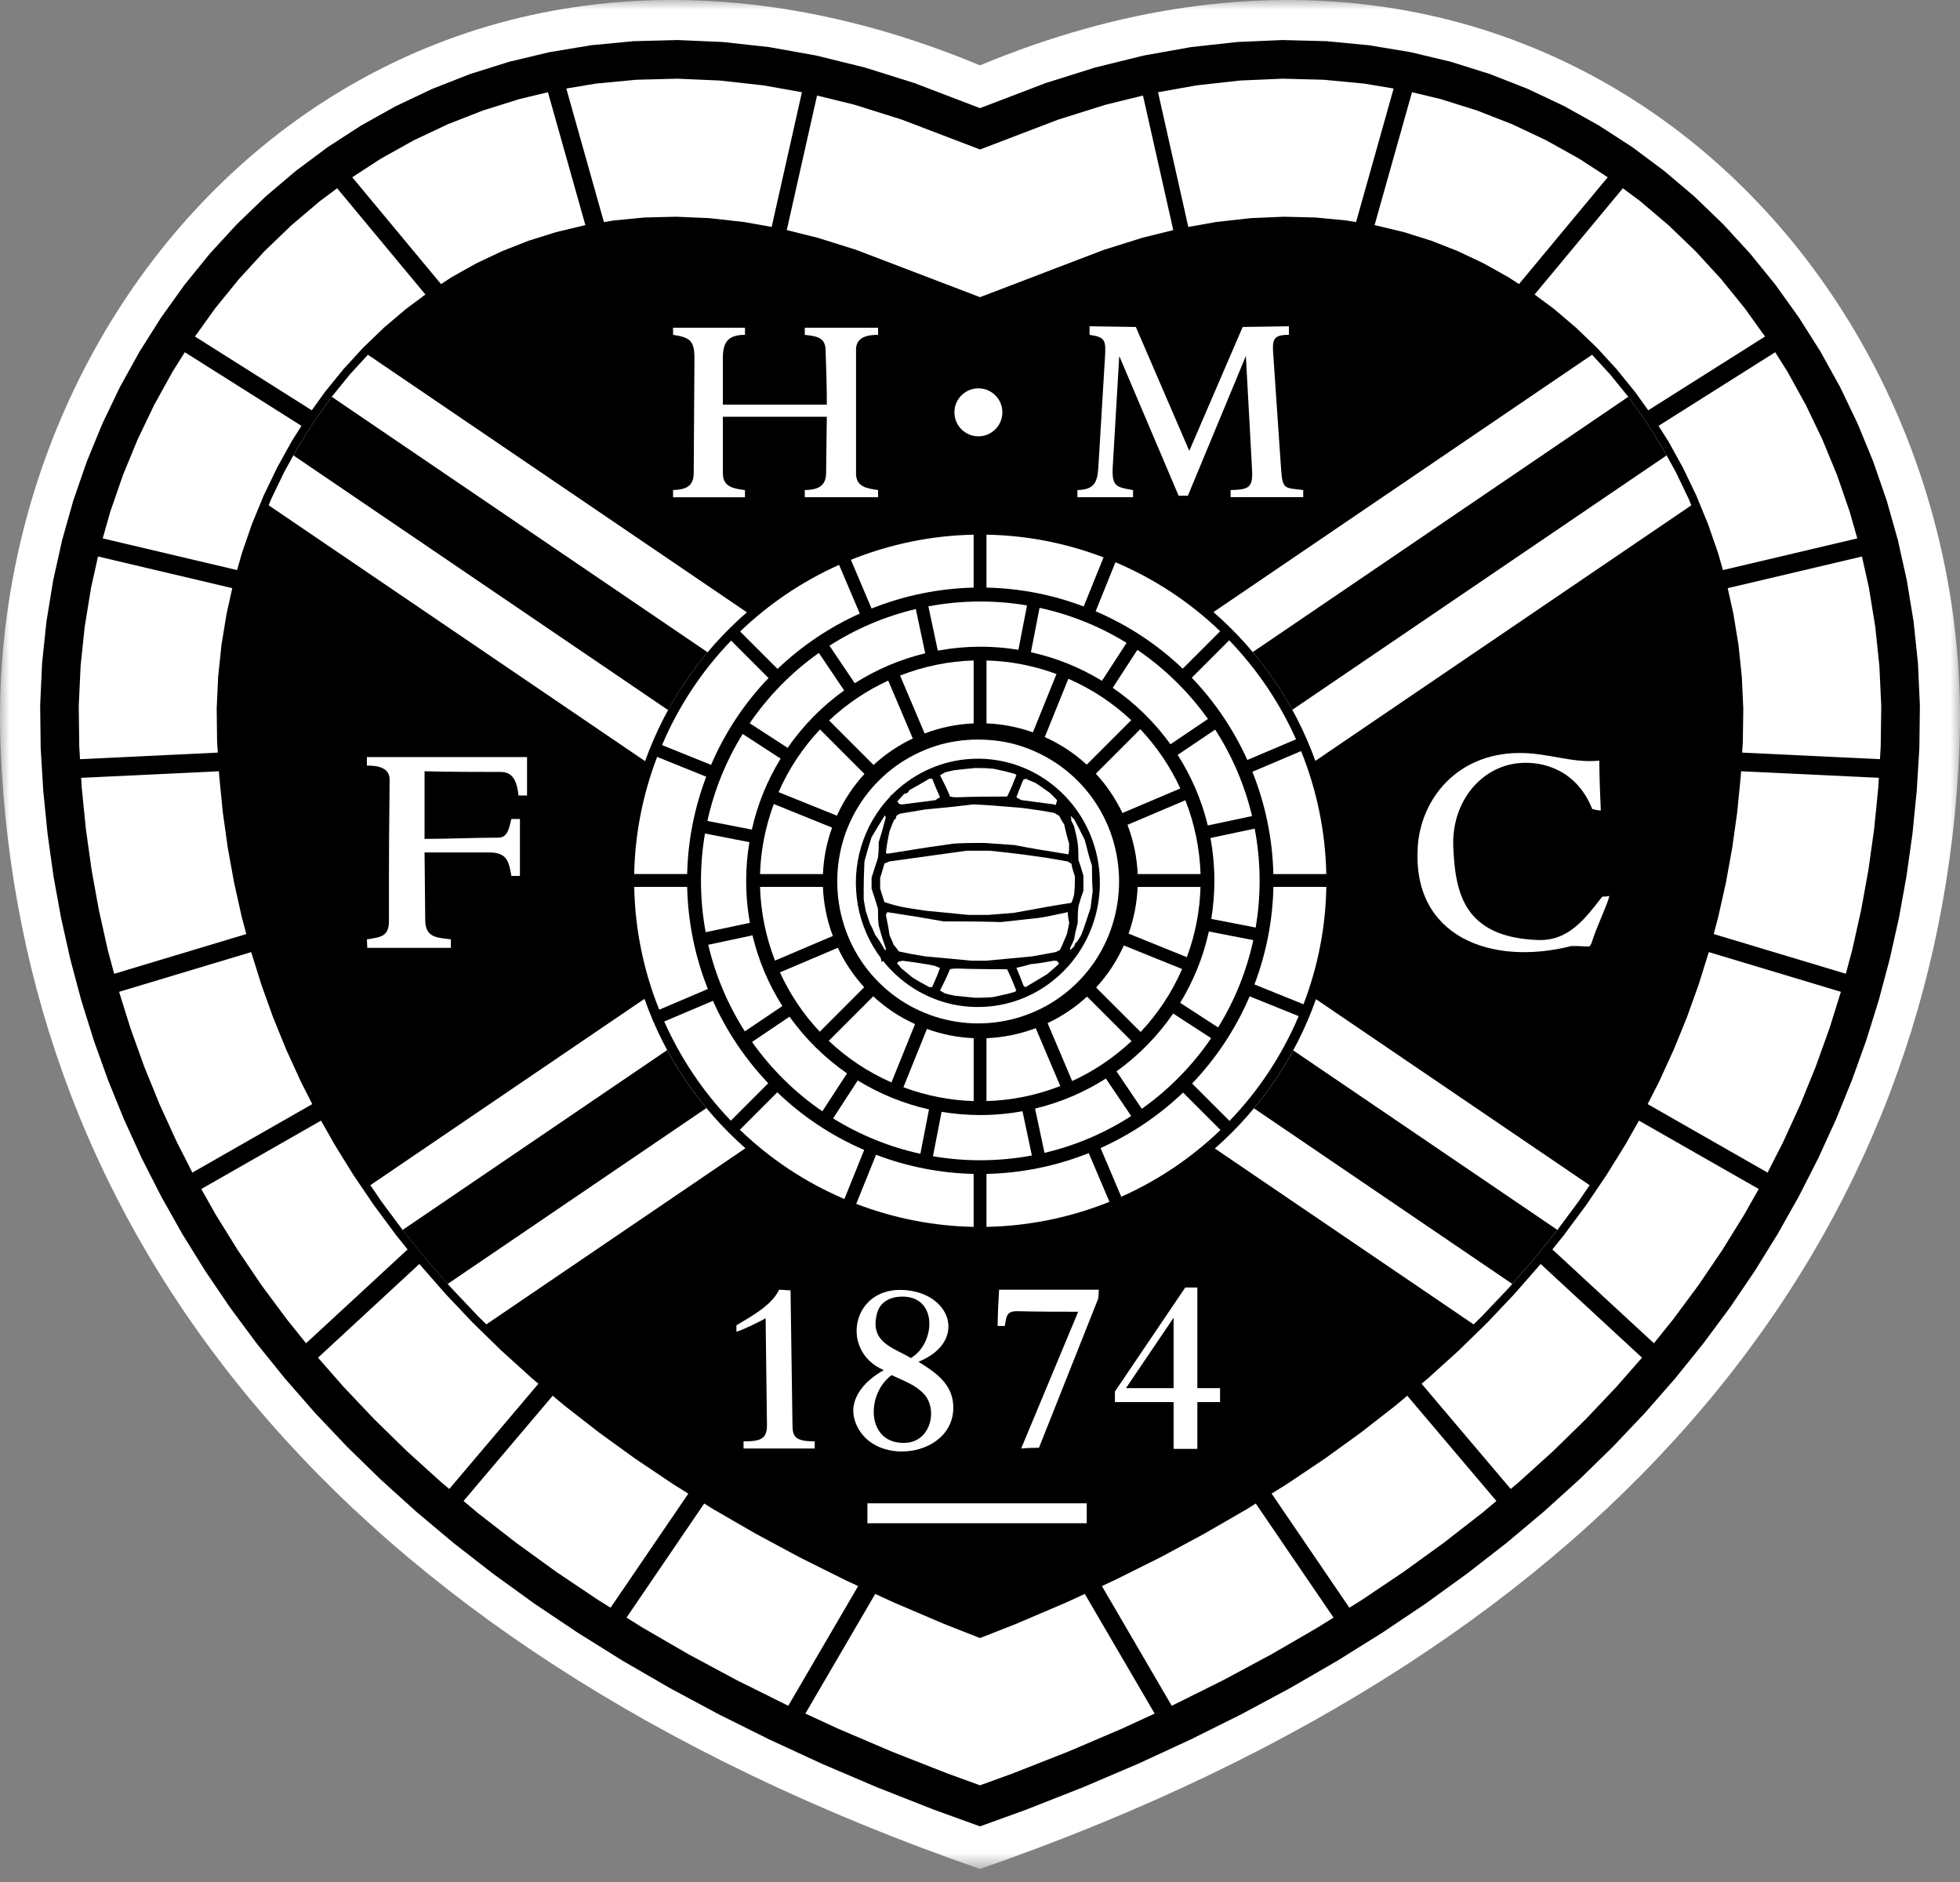
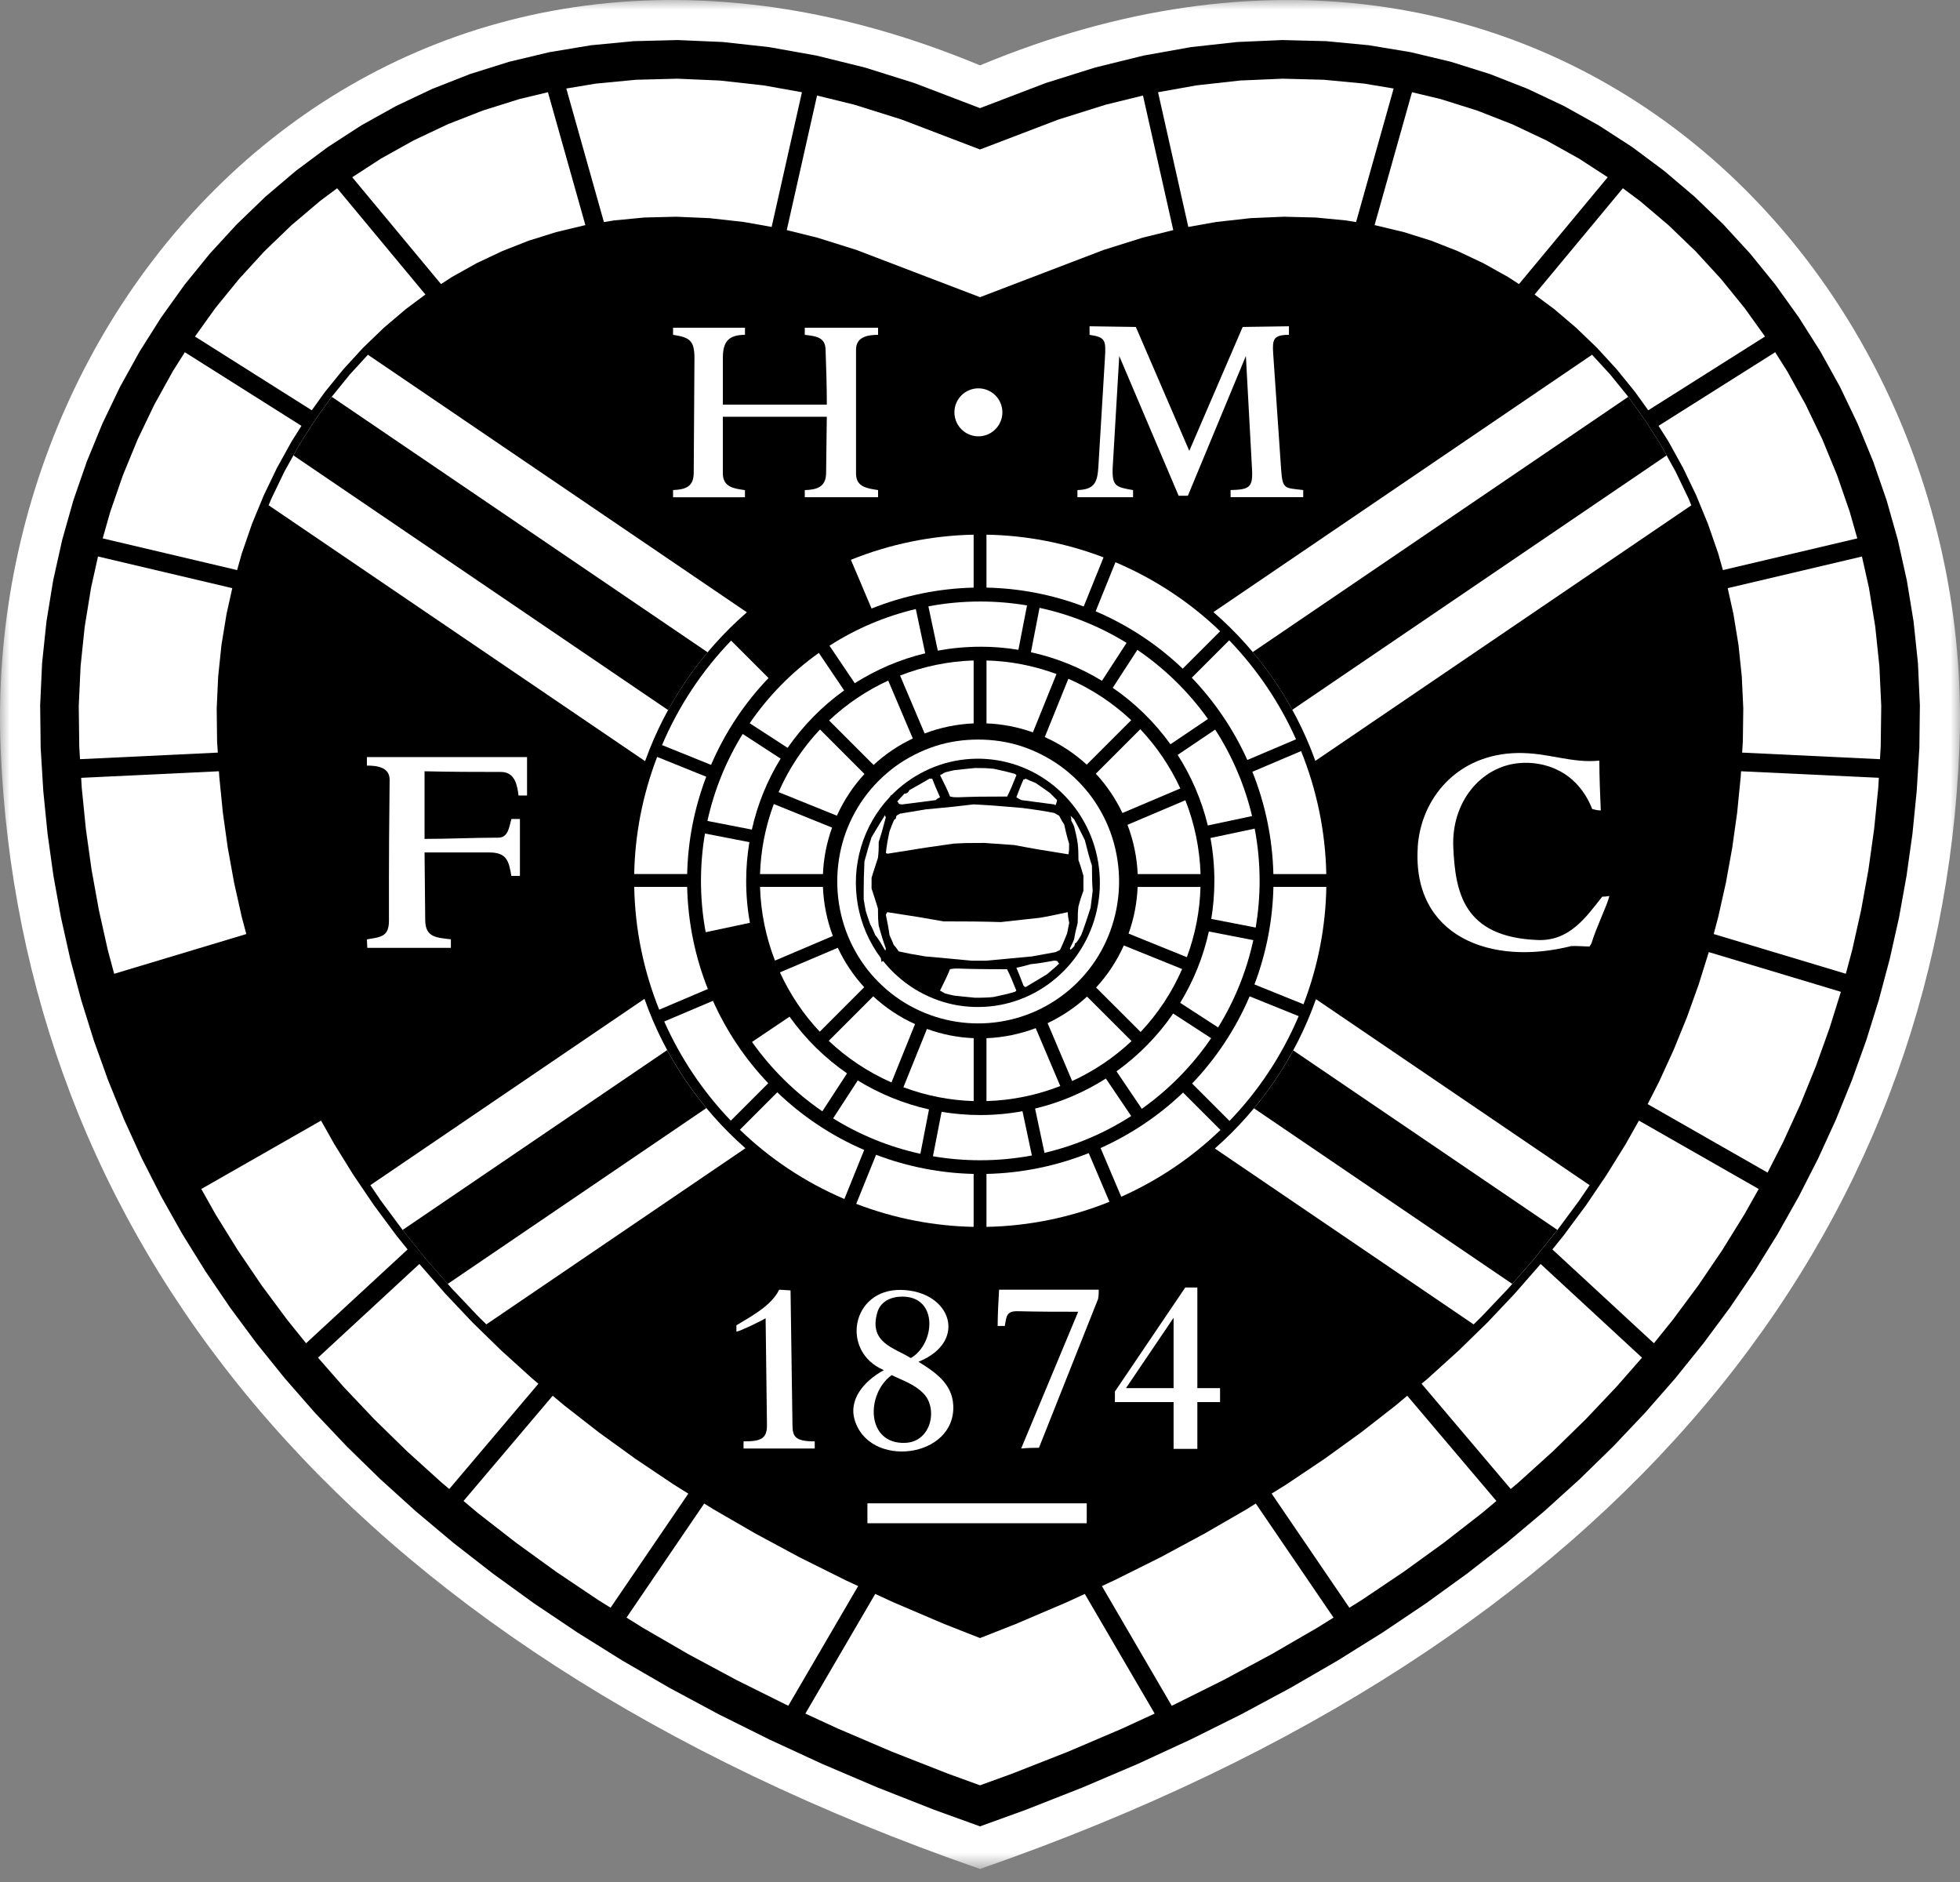
<svg xmlns="http://www.w3.org/2000/svg" width="100" height="96" viewBox="0 0 100 96" fill="none">
  <rect x="0" y="0" width="100" height="96" fill="#808080" stroke="none" />
  <mask id="mask0_541_899" style="mask-type:luminance" maskUnits="userSpaceOnUse" x="0" y="0" width="100" height="96">
    <path d="M100 0H0V95.332H100V0Z" fill="white" />
  </mask>
  <g mask="url(#mask0_541_899)">
    <path fill-rule="evenodd" clip-rule="evenodd" d="M50 3.334C78.839 -8.674 100.983 13.803 99.966 38.226C98.948 62.65 83.15 83.822 50 95.334C16.85 83.822 1.052 62.65 0.034 38.226C-0.983 13.803 21.16 -8.675 50 3.334Z" fill="white" />
    <path fill-rule="evenodd" clip-rule="evenodd" d="M50.001 5.516L53.354 4.235L55.874 3.444L58.344 2.835L60.761 2.403L63.121 2.143L65.424 2.043L67.668 2.1L69.852 2.309L71.974 2.662L74.029 3.153L76.019 3.778L77.941 4.532L79.795 5.408L81.575 6.4L83.281 7.505L84.907 8.717L86.456 10.03L87.92 11.44L89.297 12.94L90.584 14.526L91.779 16.194L92.88 17.932L93.881 19.74L94.778 21.614L95.571 23.541L96.256 25.519L96.829 27.544L97.288 29.609L97.632 31.707L97.855 33.829L97.953 35.978L97.927 38.153L97.792 40.343L97.575 42.523L97.272 44.681L96.887 46.815L96.413 48.926L95.857 51.012L95.215 53.072L94.485 55.103L93.67 57.11L92.765 59.088L91.773 61.035L90.692 62.954L89.523 64.841L88.264 66.697L86.911 68.52L85.47 70.31L83.935 72.063L82.307 73.781L80.585 75.462L78.768 77.105L76.857 78.71L74.847 80.272L72.742 81.795L70.54 83.274L68.24 84.709L65.838 86.099L63.339 87.441L60.741 88.734L58.04 89.981L55.239 91.175L52.336 92.317L50.001 93.162L47.664 92.317L44.761 91.175L41.96 89.981L39.26 88.734L36.66 87.441L34.161 86.099L31.76 84.709L29.462 83.274L27.257 81.795L25.153 80.272L23.144 78.71L21.232 77.105L19.415 75.462L17.692 73.781L16.066 72.063L14.532 70.31L13.089 68.52L11.738 66.697L10.478 64.841L9.307 62.954L8.227 61.035L7.235 59.088L6.332 57.11L5.515 55.103L4.786 53.072L4.143 51.012L3.586 48.926L3.114 46.815L2.727 44.681L2.426 42.523L2.208 40.343L2.075 38.153L2.049 35.978L2.147 33.829L2.37 31.707L2.712 29.609L3.172 27.544L3.744 25.519L4.43 23.541L5.222 21.614L6.121 19.74L7.122 17.932L8.221 16.194L9.416 14.526L10.704 12.94L12.082 11.44L13.546 10.03L15.093 8.717L16.72 7.505L18.426 6.4L20.207 5.408L22.059 4.532L23.98 3.778L25.971 3.153L28.028 2.662L30.148 2.309L32.332 2.1L34.576 2.043L36.879 2.143L39.239 2.403L41.655 2.835L44.125 3.444L46.646 4.235L50.001 5.516Z" fill="black" />
    <path fill-rule="evenodd" clip-rule="evenodd" d="M40.141 11.738L41.695 12.122L43.685 12.746L50.001 15.159L56.315 12.746L58.303 12.122L59.861 11.738L58.315 4.873L56.408 5.342L54.002 6.097L50.001 7.625L45.999 6.097L43.595 5.342L41.686 4.873L40.141 11.738Z" fill="white" />
    <path fill-rule="evenodd" clip-rule="evenodd" d="M30.812 11.329L31.317 11.245L32.876 11.095L34.498 11.055L36.186 11.127L37.947 11.323L39.37 11.576L40.915 4.705L38.956 4.355L36.726 4.108L34.557 4.014L32.451 4.069L30.404 4.264L28.893 4.515L30.812 11.329Z" fill="white" />
    <path fill-rule="evenodd" clip-rule="evenodd" d="M22.501 14.491L23.071 14.121L24.326 13.421L25.628 12.807L26.973 12.278L28.37 11.841L29.816 11.494L29.867 11.486L27.956 4.704L26.496 5.054L24.635 5.638L22.839 6.341L21.107 7.159L19.441 8.088L17.971 9.041L22.501 14.491Z" fill="white" />
    <path fill-rule="evenodd" clip-rule="evenodd" d="M15.907 20.929L16.578 19.994L17.525 18.829L18.529 17.735L19.589 16.714L20.703 15.769L21.704 15.023L17.201 9.603L16.319 10.261L14.867 11.492L13.492 12.816L12.197 14.23L10.982 15.722L9.947 17.166L15.907 20.929Z" fill="white" />
    <path fill-rule="evenodd" clip-rule="evenodd" d="M12.097 29.08L12.34 28.223L12.855 26.728L13.454 25.276L14.128 23.873L14.876 22.522L15.38 21.722L9.43 17.967L8.818 18.936L7.871 20.646L7.022 22.415L6.272 24.238L5.624 26.11L5.24 27.463L12.097 29.08Z" fill="white" />
    <path fill-rule="evenodd" clip-rule="evenodd" d="M11.113 38.39L11.076 37.823L11.056 36.132L11.131 34.509L11.299 32.901L11.559 31.313L11.851 30.002L5 28.386L4.646 29.98L4.322 31.968L4.112 33.977L4.018 36.013L4.044 38.08L4.082 38.726L11.113 38.39Z" fill="white" />
    <path fill-rule="evenodd" clip-rule="evenodd" d="M12.567 47.645L12.336 46.781L11.945 45.031L11.622 43.253L11.37 41.451L11.188 39.622L11.17 39.342L4.141 39.677L4.171 40.186L4.382 42.289L4.673 44.371L5.045 46.425L5.499 48.458L5.825 49.673L12.567 47.645Z" fill="white" />
-     <path fill-rule="evenodd" clip-rule="evenodd" d="M15.932 56.32L15.349 55.172L14.603 53.541L13.929 51.885L13.329 50.208L12.815 48.566L6.076 50.592L6.654 52.444L7.355 54.4L8.141 56.329L9.011 58.231L9.815 59.813L15.932 56.32Z" fill="white" />
    <path fill-rule="evenodd" clip-rule="evenodd" d="M20.796 63.733L20.214 63.01L19.083 61.485L18.032 59.936L17.062 58.37L16.38 57.162L10.27 60.65L11.002 61.951L12.13 63.768L13.343 65.558L14.646 67.314L15.616 68.519L20.796 63.733Z" fill="white" />
    <path fill-rule="evenodd" clip-rule="evenodd" d="M27.469 70.584L27.15 70.315L25.586 68.899L24.111 67.461L22.727 65.998L21.429 64.514L21.397 64.474L16.225 69.254L17.524 70.736L19.098 72.398L20.764 74.027L22.526 75.621L22.922 75.953L27.469 70.584Z" fill="white" />
    <path fill-rule="evenodd" clip-rule="evenodd" d="M35.118 76.19L34.354 75.713L32.408 74.406L30.559 73.069L28.806 71.704L28.199 71.196L23.65 76.564L24.381 77.179L26.334 78.697L28.383 80.181L30.53 81.622L31.152 82.009L35.118 76.19Z" fill="white" />
    <path fill-rule="evenodd" clip-rule="evenodd" d="M43.783 80.904L43.153 80.613L40.801 79.441L38.55 78.23L36.402 76.989L35.929 76.694L31.965 82.513L32.776 83.02L35.121 84.379L37.566 85.692L40.113 86.959L40.22 87.008L43.783 80.904Z" fill="white" />
    <path fill-rule="evenodd" clip-rule="evenodd" d="M55.347 81.306L54.389 81.746L51.822 82.84L50.001 83.557L48.177 82.84L45.612 81.746L44.654 81.306L41.09 87.409L42.76 88.179L45.508 89.353L48.361 90.473L50.001 91.068L51.641 90.473L54.491 89.353L57.241 88.179L58.911 87.409L55.347 81.306Z" fill="white" />
    <path fill-rule="evenodd" clip-rule="evenodd" d="M64.07 76.694L63.6 76.989L61.451 78.23L59.201 79.441L56.847 80.613L56.219 80.904L59.782 87.01L59.89 86.959L62.435 85.692L64.88 84.379L67.224 83.02L68.037 82.513L64.07 76.694Z" fill="white" />
    <path fill-rule="evenodd" clip-rule="evenodd" d="M71.798 71.196L71.192 71.704L69.44 73.069L67.591 74.406L65.643 75.713L64.879 76.188L68.845 82.009L69.469 81.62L71.613 80.179L73.663 78.697L75.616 77.177L76.347 76.564L71.798 71.196Z" fill="white" />
    <path fill-rule="evenodd" clip-rule="evenodd" d="M78.602 64.474L78.571 64.514L77.272 65.998L75.889 67.461L74.414 68.899L72.849 70.315L72.529 70.584L77.078 75.953L77.472 75.621L79.235 74.027L80.902 72.398L82.476 70.736L83.776 69.254L78.602 64.474Z" fill="white" />
    <path fill-rule="evenodd" clip-rule="evenodd" d="M83.619 57.162L82.937 58.37L81.965 59.936L80.917 61.485L79.785 63.01L79.203 63.733L84.383 68.519L85.354 67.314L86.656 65.558L87.871 63.768L88.996 61.951L89.73 60.65L83.619 57.162Z" fill="white" />
    <path fill-rule="evenodd" clip-rule="evenodd" d="M87.183 48.566L86.671 50.208L86.07 51.885L85.396 53.541L84.65 55.172L84.064 56.32L90.183 59.814L90.988 58.232L91.858 56.329L92.642 54.4L93.344 52.446L93.923 50.592L87.183 48.566Z" fill="white" />
    <path fill-rule="evenodd" clip-rule="evenodd" d="M88.829 39.342L88.812 39.62L88.631 41.45L88.378 43.253L88.056 45.03L87.663 46.781L87.434 47.645L94.176 49.671L94.501 48.456L94.955 46.425L95.328 44.369L95.619 42.289L95.83 40.184L95.86 39.675L88.829 39.342Z" fill="white" />
    <path fill-rule="evenodd" clip-rule="evenodd" d="M88.148 30.002L88.439 31.313L88.699 32.901L88.867 34.509L88.943 36.132L88.92 37.823L88.885 38.39L95.916 38.726L95.954 38.08L95.982 36.013L95.887 33.979L95.676 31.967L95.354 29.982L94.997 28.388L88.148 30.002Z" fill="white" />
    <path fill-rule="evenodd" clip-rule="evenodd" d="M84.619 21.722L85.127 22.522L85.873 23.873L86.546 25.276L87.143 26.73L87.661 28.223L87.904 29.08L94.76 27.463L94.375 26.11L93.729 24.238L92.978 22.415L92.129 20.646L91.183 18.936L90.571 17.967L84.619 21.722Z" fill="white" />
    <path fill-rule="evenodd" clip-rule="evenodd" d="M78.295 15.023L79.298 15.768L80.409 16.714L81.471 17.733L82.477 18.829L83.423 19.994L84.094 20.929L90.052 17.165L89.017 15.722L87.805 14.228L86.509 12.816L85.133 11.492L83.68 10.259L82.799 9.603L78.295 15.023Z" fill="white" />
    <path fill-rule="evenodd" clip-rule="evenodd" d="M70.131 11.486L70.184 11.494L71.63 11.841L73.023 12.278L74.37 12.807L75.671 13.421L76.927 14.121L77.499 14.491L82.027 9.041L80.558 8.088L78.894 7.161L77.16 6.341L75.363 5.638L73.503 5.054L72.041 4.704L70.131 11.486Z" fill="white" />
    <path fill-rule="evenodd" clip-rule="evenodd" d="M62.051 11.323L63.811 11.127L65.5 11.055L67.123 11.095L68.683 11.245L69.187 11.329L71.104 4.515L69.597 4.264L67.548 4.069L65.441 4.014L63.273 4.107L61.043 4.355L59.084 4.705L60.628 11.576L62.051 11.323Z" fill="white" />
    <path fill-rule="evenodd" clip-rule="evenodd" d="M43.61 34.85C44.702 34.158 45.912 33.635 47.205 33.325L46.725 31.067C45.139 31.442 43.653 32.081 42.32 32.938L43.61 34.85Z" fill="white" />
    <path fill-rule="evenodd" clip-rule="evenodd" d="M40.185 38.148C40.971 37.014 41.946 36.021 43.068 35.218L41.778 33.305C40.399 34.281 39.204 35.498 38.25 36.892L40.185 38.148Z" fill="white" />
    <path fill-rule="evenodd" clip-rule="evenodd" d="M38.36 42.317C38.649 41.016 39.152 39.798 39.828 38.697L37.892 37.439C37.058 38.786 36.444 40.281 36.092 41.876L38.359 42.317H38.36Z" fill="white" />
    <path fill-rule="evenodd" clip-rule="evenodd" d="M38.261 47.072C38.134 46.379 38.07 45.662 38.07 44.933C38.07 44.261 38.127 43.6 38.234 42.958L35.968 42.518C35.834 43.304 35.764 44.109 35.764 44.933C35.764 45.827 35.846 46.702 36.004 47.551L38.261 47.072Z" fill="white" />
-     <path fill-rule="evenodd" clip-rule="evenodd" d="M39.916 51.318C39.222 50.223 38.701 49.01 38.392 47.712L36.135 48.192C36.508 49.783 37.147 51.27 38.002 52.609L39.916 51.318Z" fill="white" />
    <path fill-rule="evenodd" clip-rule="evenodd" d="M43.216 54.753C42.079 53.966 41.085 52.987 40.283 51.86L38.369 53.15C39.346 54.532 40.562 55.732 41.956 56.688L43.215 54.753H43.216Z" fill="white" />
    <path fill-rule="evenodd" clip-rule="evenodd" d="M47.398 56.591C46.093 56.297 44.869 55.793 43.762 55.113L42.506 57.048C43.855 57.885 45.356 58.504 46.958 58.854L47.398 56.591Z" fill="white" />
    <path fill-rule="evenodd" clip-rule="evenodd" d="M52.168 56.682C51.468 56.811 50.748 56.878 50.013 56.878C49.341 56.878 48.682 56.82 48.04 56.714L47.6 58.98C48.385 59.114 49.191 59.184 50.013 59.184C50.913 59.184 51.792 59.1 52.647 58.941L52.168 56.684V56.682Z" fill="white" />
    <path fill-rule="evenodd" clip-rule="evenodd" d="M56.421 55.016C55.327 55.712 54.11 56.236 52.81 56.548L53.291 58.807C54.885 58.432 56.375 57.789 57.714 56.928L56.421 55.016Z" fill="white" />
    <path fill-rule="evenodd" clip-rule="evenodd" d="M59.855 51.701C59.069 52.843 58.09 53.841 56.965 54.648L58.255 56.56C59.637 55.58 60.837 54.358 61.793 52.958L59.857 51.701H59.855Z" fill="white" />
    <path fill-rule="evenodd" clip-rule="evenodd" d="M61.677 47.516C61.39 48.822 60.89 50.047 60.213 51.154L62.148 52.409C62.983 51.058 63.597 49.558 63.944 47.956L61.677 47.516Z" fill="white" />
    <path fill-rule="evenodd" clip-rule="evenodd" d="M61.758 42.744C61.889 43.455 61.958 44.186 61.958 44.933C61.958 45.595 61.904 46.242 61.8 46.874L64.067 47.314C64.196 46.541 64.266 45.746 64.266 44.935C64.266 44.024 64.18 43.133 64.015 42.268L61.758 42.746V42.744Z" fill="white" />
    <path fill-rule="evenodd" clip-rule="evenodd" d="M60.084 38.506C60.784 39.599 61.308 40.811 61.623 42.106L63.881 41.627C63.502 40.036 62.858 38.549 61.999 37.216L60.086 38.506H60.084Z" fill="white" />
    <path fill-rule="evenodd" clip-rule="evenodd" d="M56.772 35.084C57.912 35.866 58.908 36.842 59.717 37.965L61.63 36.675C60.648 35.296 59.428 34.103 58.029 33.149L56.772 35.085V35.084Z" fill="white" />
    <path fill-rule="evenodd" clip-rule="evenodd" d="M52.599 33.271C53.9 33.557 55.118 34.055 56.222 34.728L57.478 32.793C56.131 31.963 54.634 31.35 53.038 31.006L52.598 33.271H52.599Z" fill="white" />
    <path fill-rule="evenodd" clip-rule="evenodd" d="M50.016 32.988C50.676 32.988 51.326 33.042 51.959 33.146L52.399 30.882C51.624 30.752 50.828 30.683 50.017 30.683C49.111 30.683 48.226 30.767 47.367 30.931L47.847 33.189C48.55 33.06 49.276 32.99 50.017 32.99L50.016 32.988Z" fill="white" />
    <path fill-rule="evenodd" clip-rule="evenodd" d="M35.06 44.586C35.096 42.929 35.411 41.256 36.032 39.62L33.528 38.61C32.775 40.574 32.396 42.592 32.357 44.585H35.058L35.06 44.586Z" fill="white" />
    <path fill-rule="evenodd" clip-rule="evenodd" d="M36.115 50.448C35.461 48.803 35.099 47.038 35.059 45.24H32.359C32.398 47.403 32.838 49.525 33.633 51.504L36.116 50.448H36.115Z" fill="white" />
    <path fill-rule="evenodd" clip-rule="evenodd" d="M39.196 55.255C38.016 54.018 37.063 52.592 36.374 51.052L33.889 52.106C34.716 53.963 35.861 55.68 37.287 57.165L39.196 55.255Z" fill="white" />
    <path fill-rule="evenodd" clip-rule="evenodd" d="M44.091 58.659C42.402 57.931 40.913 56.925 39.657 55.718L37.748 57.628C39.254 59.082 41.045 60.293 43.081 61.161L44.091 58.659Z" fill="white" />
    <path fill-rule="evenodd" clip-rule="evenodd" d="M49.674 59.881C48.013 59.843 46.333 59.527 44.697 58.905L43.685 61.408C45.656 62.165 47.678 62.542 49.675 62.582V59.881H49.674Z" fill="white" />
    <path fill-rule="evenodd" clip-rule="evenodd" d="M55.548 58.819C53.899 59.476 52.131 59.842 50.33 59.881V62.582C52.497 62.541 54.624 62.101 56.604 61.303L55.548 58.818V58.819Z" fill="white" />
    <path fill-rule="evenodd" clip-rule="evenodd" d="M60.359 55.732C59.121 56.916 57.693 57.868 56.152 58.562L57.207 61.046C59.066 60.218 60.784 59.068 62.269 57.639L60.36 55.73L60.359 55.732Z" fill="white" />
    <path fill-rule="evenodd" clip-rule="evenodd" d="M63.757 50.824C63.031 52.517 62.028 54.009 60.822 55.27L62.73 57.178C64.186 55.667 65.392 53.873 66.259 51.833L63.755 50.822L63.757 50.824Z" fill="white" />
    <path fill-rule="evenodd" clip-rule="evenodd" d="M64.97 45.24C64.934 46.9 64.623 48.58 64.002 50.216L66.506 51.227C67.259 49.26 67.637 47.237 67.67 45.239H64.971L64.97 45.24Z" fill="white" />
    <path fill-rule="evenodd" clip-rule="evenodd" d="M63.897 39.368C64.557 41.016 64.925 42.783 64.968 44.586H67.668C67.626 42.419 67.181 40.294 66.382 38.312L63.897 39.368Z" fill="white" />
    <path fill-rule="evenodd" clip-rule="evenodd" d="M60.805 34.57C61.989 35.805 62.944 37.228 63.64 38.766L66.124 37.711C65.295 35.857 64.144 34.144 62.714 32.661L60.805 34.57Z" fill="white" />
    <path fill-rule="evenodd" clip-rule="evenodd" d="M55.9 31.182C57.591 31.906 59.084 32.906 60.342 34.109L62.253 32.2C60.743 30.748 58.948 29.543 56.911 28.68L55.9 31.183V31.182Z" fill="white" />
    <path fill-rule="evenodd" clip-rule="evenodd" d="M50.33 29.974C51.984 30.008 53.661 30.318 55.291 30.937L56.303 28.432C54.341 27.683 52.322 27.307 50.33 27.274V29.974Z" fill="white" />
    <path fill-rule="evenodd" clip-rule="evenodd" d="M44.467 31.041C46.113 30.383 47.876 30.017 49.675 29.974V27.274C47.513 27.316 45.39 27.758 43.414 28.555L44.467 31.041Z" fill="white" />
-     <path fill-rule="evenodd" clip-rule="evenodd" d="M39.672 34.121C40.907 32.941 42.329 31.989 43.866 31.297L42.81 28.813C40.958 29.641 39.244 30.788 37.762 32.212L39.672 34.121Z" fill="white" />
    <path fill-rule="evenodd" clip-rule="evenodd" d="M36.279 39.015C37.004 37.328 38.007 35.84 39.211 34.586L37.302 32.677C35.85 34.182 34.644 35.97 33.777 38.006L36.281 39.017L36.279 39.015Z" fill="white" />
    <path fill-rule="evenodd" clip-rule="evenodd" d="M41.987 44.586C42.019 43.795 42.172 42.997 42.453 42.216L39.479 41.013C39.042 42.188 38.814 43.394 38.777 44.586H41.987Z" fill="white" />
    <path fill-rule="evenodd" clip-rule="evenodd" d="M42.491 47.743C42.193 46.946 42.019 46.101 41.986 45.24H38.777C38.816 46.535 39.075 47.805 39.54 48.999L42.493 47.743H42.491Z" fill="white" />
    <path fill-rule="evenodd" clip-rule="evenodd" d="M44.091 50.358C43.541 49.755 43.087 49.077 42.746 48.346L39.793 49.6C40.297 50.706 40.981 51.73 41.824 52.627L44.093 50.356L44.091 50.358Z" fill="white" />
    <path fill-rule="evenodd" clip-rule="evenodd" d="M46.685 52.239C45.883 51.875 45.167 51.395 44.553 50.822L42.283 53.092C43.196 53.957 44.27 54.68 45.482 55.215L46.685 52.239Z" fill="white" />
    <path fill-rule="evenodd" clip-rule="evenodd" d="M49.676 52.956C48.88 52.924 48.077 52.771 47.293 52.485L46.092 55.46C47.27 55.9 48.481 56.129 49.678 56.166V52.956H49.676Z" fill="white" />
    <path fill-rule="evenodd" clip-rule="evenodd" d="M52.844 52.446C52.045 52.747 51.195 52.922 50.33 52.958V56.166C51.629 56.128 52.903 55.865 54.096 55.398L52.843 52.446H52.844Z" fill="white" />
    <path fill-rule="evenodd" clip-rule="evenodd" d="M55.462 50.835C54.86 51.388 54.18 51.843 53.449 52.19L54.702 55.143C55.809 54.636 56.834 53.949 57.732 53.104L55.462 50.836V50.835Z" fill="white" />
    <path fill-rule="evenodd" clip-rule="evenodd" d="M57.337 48.229C56.975 49.036 56.494 49.754 55.924 50.373L58.194 52.641C59.059 51.724 59.782 50.647 60.313 49.43L57.337 48.227V48.229Z" fill="white" />
    <path fill-rule="evenodd" clip-rule="evenodd" d="M58.042 45.24C58.011 46.035 57.861 46.838 57.58 47.623L60.554 48.826C60.993 47.648 61.218 46.439 61.25 45.242H58.04L58.042 45.24Z" fill="white" />
    <path fill-rule="evenodd" clip-rule="evenodd" d="M57.525 42.075C57.829 42.871 58.008 43.721 58.045 44.586H61.253C61.212 43.286 60.946 42.012 60.478 40.82L57.525 42.073V42.075Z" fill="white" />
    <path fill-rule="evenodd" clip-rule="evenodd" d="M55.91 39.466C56.464 40.065 56.92 40.744 57.267 41.471L60.221 40.218C59.712 39.116 59.023 38.09 58.178 37.196L55.91 39.466Z" fill="white" />
    <path fill-rule="evenodd" clip-rule="evenodd" d="M53.305 37.598C54.11 37.959 54.826 38.437 55.445 39.004L57.714 36.736C56.797 35.874 55.723 35.153 54.508 34.624L53.305 37.598Z" fill="white" />
    <path fill-rule="evenodd" clip-rule="evenodd" d="M50.33 36.9C51.12 36.93 51.918 37.079 52.699 37.357L53.902 34.382C52.725 33.947 51.522 33.722 50.332 33.691V36.9H50.33Z" fill="white" />
    <path fill-rule="evenodd" clip-rule="evenodd" d="M47.175 37.413C47.971 37.112 48.815 36.936 49.676 36.9V33.69C48.381 33.73 47.111 33.994 45.922 34.46L47.175 37.413Z" fill="white" />
    <path fill-rule="evenodd" clip-rule="evenodd" d="M44.569 39.02C45.166 38.468 45.843 38.014 46.571 37.669L45.318 34.716C44.216 35.223 43.195 35.908 42.301 36.75L44.57 39.02H44.569Z" fill="white" />
    <path fill-rule="evenodd" clip-rule="evenodd" d="M42.699 41.607C43.061 40.808 43.539 40.093 44.106 39.48L41.837 37.21C40.975 38.122 40.253 39.194 39.723 40.406L42.697 41.607H42.699Z" fill="white" />
    <path fill-rule="evenodd" clip-rule="evenodd" d="M38.033 58.57L24.813 67.556L24.413 67.163L23.04 65.714L21.753 64.244L20.549 62.75L19.428 61.239L18.896 60.455L32.882 50.951C33.924 53.919 35.717 56.536 38.033 58.572" fill="white" />
    <path fill-rule="evenodd" clip-rule="evenodd" d="M67.141 50.967L81.103 60.456L80.571 61.24L79.451 62.752L78.247 64.245L76.961 65.715L75.585 67.164L75.185 67.557L61.982 58.584C64.299 56.549 66.094 53.934 67.141 50.967Z" fill="white" />
    <path fill-rule="evenodd" clip-rule="evenodd" d="M61.91 31.223L81.227 18.095L82.156 19.106L83.085 20.252L83.954 21.464L84.759 22.737L85.496 24.069L86.159 25.45L86.292 25.776L67.109 38.812C66.046 35.85 64.24 33.244 61.91 31.223Z" fill="white" />
    <path fill-rule="evenodd" clip-rule="evenodd" d="M18.771 18.095L38.106 31.234C35.776 33.258 33.973 35.865 32.913 38.826L13.707 25.774L13.84 25.449L14.505 24.067L15.242 22.736L16.047 21.462L16.917 20.25L17.846 19.104L18.772 18.095H18.771Z" fill="white" />
    <path fill-rule="evenodd" clip-rule="evenodd" d="M36.039 56.523L22.842 65.492L21.751 64.245L20.547 62.752L20.539 62.74L34.038 53.566C34.608 54.619 35.279 55.608 36.039 56.523Z" fill="black" />
    <path fill-rule="evenodd" clip-rule="evenodd" d="M65.981 53.58L79.46 62.738L79.451 62.75L78.246 64.244L77.155 65.491L63.977 56.534C64.736 55.622 65.41 54.633 65.981 53.58Z" fill="black" />
    <path fill-rule="evenodd" clip-rule="evenodd" d="M63.916 33.262L83.077 20.24L83.084 20.25L83.953 21.462L84.758 22.735L85.032 23.229L65.934 36.206C65.357 35.156 64.68 34.173 63.916 33.262Z" fill="black" />
    <path fill-rule="evenodd" clip-rule="evenodd" d="M16.924 20.24L36.103 33.273C35.338 34.182 34.661 35.171 34.087 36.221L14.969 23.229L15.242 22.735L16.048 21.462L16.918 20.25L16.925 20.24H16.924Z" fill="black" />
    <path d="M56.752 42.738C56.523 42.015 56.176 41.328 55.73 40.704C55.279 40.08 54.732 39.533 54.111 39.082C53.497 38.638 52.81 38.292 52.094 38.058C51.389 37.829 50.64 37.725 49.905 37.725C49.17 37.725 48.428 37.829 47.719 38.058C47.001 38.292 46.318 38.638 45.699 39.082C45.083 39.535 44.532 40.08 44.083 40.704C43.636 41.329 43.288 42.017 43.059 42.738C42.831 43.461 42.717 44.209 42.717 44.962C42.717 45.716 42.831 46.468 43.059 47.183C43.288 47.914 43.636 48.601 44.083 49.225C44.532 49.849 45.083 50.397 45.699 50.844C46.318 51.292 47.001 51.634 47.719 51.863C48.427 52.089 49.17 52.204 49.905 52.204C50.64 52.204 51.389 52.089 52.094 51.863C52.81 51.634 53.495 51.292 54.111 50.844C54.73 50.397 55.279 49.847 55.73 49.225C56.176 48.601 56.523 47.912 56.752 47.183C56.979 46.468 57.096 45.716 57.096 44.962C57.096 44.209 56.979 43.461 56.752 42.738ZM56.108 45.357C56.069 46.086 55.909 46.809 55.63 47.483C55.354 48.155 54.961 48.78 54.475 49.317C53.99 49.853 53.417 50.304 52.785 50.642C52.155 50.98 51.465 51.207 50.763 51.305C50.056 51.406 49.335 51.383 48.638 51.24C47.941 51.093 47.27 50.822 46.658 50.445C46.05 50.067 45.503 49.58 45.052 49.013C45.029 49.036 45.005 49.058 44.98 49.078L44.938 48.867C44.642 48.468 44.392 48.036 44.193 47.579C43.996 47.123 43.852 46.647 43.765 46.154C43.68 45.665 43.649 45.164 43.676 44.669C43.706 44.172 43.79 43.678 43.932 43.203C44.074 42.726 44.27 42.268 44.517 41.838C44.764 41.41 45.062 41.008 45.402 40.65C45.425 40.611 45.45 40.574 45.472 40.536L45.469 40.577C45.974 40.062 46.567 39.633 47.209 39.321C47.852 39.006 48.546 38.807 49.254 38.734C49.96 38.66 50.681 38.709 51.373 38.882C52.063 39.053 52.727 39.35 53.321 39.75C53.917 40.152 54.446 40.66 54.877 41.244C55.305 41.827 55.635 42.489 55.846 43.186C56.054 43.886 56.144 44.623 56.109 45.354L56.108 45.357Z" fill="white" />
-     <path d="M47.853 49.331C47.825 49.318 47.802 49.312 47.784 49.306C47.746 49.291 47.707 49.275 47.669 49.259C47.454 49.217 47.238 49.178 46.965 49.135C46.692 49.092 46.362 49.048 46.032 49.005C46.015 49.011 46.002 49.019 45.989 49.023C45.937 49.039 45.895 49.039 45.85 49.042C45.84 49.052 45.829 49.062 45.82 49.072C45.8 49.092 45.785 49.123 45.781 49.13C45.778 49.136 45.778 49.141 45.775 49.15C45.818 49.193 45.861 49.234 45.892 49.272C45.922 49.309 45.942 49.338 45.957 49.369C46.093 49.483 46.232 49.596 46.335 49.682C46.439 49.768 46.508 49.824 46.576 49.879C46.671 49.937 46.769 49.995 46.908 50.073C47.047 50.151 47.23 50.252 47.414 50.353H47.559C47.646 50.156 47.733 49.96 47.799 49.797C47.865 49.635 47.912 49.502 47.958 49.37C47.92 49.358 47.88 49.343 47.849 49.335L47.853 49.331Z" fill="white" />
    <path d="M53.966 49.039C53.946 49.029 53.923 49.02 53.905 49.016C53.871 49.006 53.816 49.003 53.784 49.002C53.541 49.045 53.301 49.088 53.099 49.12C52.898 49.15 52.742 49.167 52.583 49.182C52.433 49.225 52.283 49.269 52.161 49.298C52.039 49.329 51.949 49.347 51.855 49.366C51.907 49.489 51.962 49.615 52.022 49.765C52.081 49.917 52.151 50.096 52.219 50.277C52.256 50.316 52.289 50.35 52.328 50.35L53.419 49.696C53.549 49.587 53.679 49.479 53.783 49.386C53.888 49.295 53.963 49.224 54.038 49.149C54.02 49.132 54.003 49.113 53.989 49.1C53.974 49.075 53.968 49.065 53.965 49.04L53.966 49.039Z" fill="white" />
    <path d="M54.478 46.529C54.169 46.595 53.863 46.663 53.621 46.711C53.378 46.76 53.201 46.792 53.022 46.819L51.058 47.035C50.673 47.024 50.287 47.012 49.803 47.007C49.317 47.001 48.73 47.001 48.146 47.001C47.762 46.932 47.38 46.865 46.902 46.784C46.422 46.706 45.846 46.616 45.273 46.529C45.242 46.581 45.199 46.636 45.199 46.673C45.245 46.888 45.286 47.104 45.317 47.273C45.348 47.44 45.363 47.568 45.381 47.692C45.409 47.755 45.439 47.817 45.474 47.904C45.513 47.985 45.554 48.096 45.598 48.201C45.636 48.244 45.678 48.287 45.72 48.342C45.763 48.394 45.807 48.464 45.853 48.53C46.035 48.571 46.216 48.609 46.439 48.653C46.664 48.696 46.931 48.739 47.2 48.785C47.989 48.858 48.776 48.925 49.566 49.005H50.294C51.084 48.932 51.872 48.863 52.658 48.785L53.862 48.566L54.08 48.456C54.128 48.358 54.176 48.258 54.237 48.115C54.297 47.976 54.37 47.801 54.442 47.62L54.552 47.075C54.53 46.968 54.509 46.859 54.497 46.766C54.485 46.676 54.483 46.602 54.48 46.53L54.478 46.529Z" fill="white" />
    <path d="M44.832 47.22C44.821 47.104 44.808 46.987 44.801 46.841C44.795 46.694 44.794 46.521 44.794 46.349C44.753 46.209 44.71 46.069 44.655 45.898C44.601 45.73 44.535 45.526 44.468 45.324V44.779C44.509 44.643 44.549 44.502 44.607 44.333C44.662 44.163 44.728 43.961 44.794 43.759C44.806 43.649 44.818 43.538 44.826 43.403C44.832 43.272 44.832 43.114 44.832 42.96C44.882 42.804 44.931 42.648 44.992 42.436C45.051 42.223 45.124 41.954 45.196 41.685C45.161 41.649 45.158 41.616 45.158 41.575C45.061 41.731 44.963 41.884 44.85 42.069C44.734 42.257 44.6 42.48 44.468 42.703C44.413 42.87 44.36 43.036 44.299 43.243C44.239 43.448 44.17 43.694 44.104 43.94C44.094 44.195 44.082 44.45 44.074 44.773C44.066 45.092 44.066 45.48 44.066 45.87C44.088 45.997 44.109 46.128 44.127 46.229C44.146 46.333 44.159 46.411 44.175 46.486L44.395 47.143C44.436 47.215 44.476 47.285 44.517 47.377C44.56 47.467 44.604 47.579 44.65 47.689C44.72 47.779 44.792 47.872 44.869 47.992C44.95 48.115 45.035 48.267 45.122 48.418C45.145 48.441 45.153 48.462 45.158 48.491C45.18 48.468 45.191 48.444 45.193 48.418C45.196 48.407 45.196 48.395 45.196 48.38C45.135 48.206 45.07 48.028 45.011 47.834C44.95 47.64 44.892 47.428 44.832 47.215V47.22Z" fill="white" />
    <path d="M55.714 44.163C55.657 43.99 55.604 43.82 55.542 43.6C55.483 43.383 55.414 43.116 55.348 42.85C55.241 42.634 55.131 42.416 55.041 42.239C54.949 42.064 54.876 41.931 54.804 41.795L54.621 41.613C54.638 41.665 54.648 41.716 54.653 41.756C54.656 41.794 54.656 41.83 54.658 41.869C54.68 41.904 54.7 41.94 54.726 41.989C54.751 42.037 54.777 42.098 54.803 42.159C54.876 42.451 54.946 42.738 54.985 43.024C55.02 43.308 55.02 43.59 55.023 43.869C55.061 43.979 55.102 44.089 55.142 44.222C55.185 44.357 55.231 44.514 55.277 44.672V45.436C55.237 45.545 55.197 45.653 55.154 45.788C55.111 45.921 55.066 46.08 55.023 46.237C55.011 46.352 54.998 46.465 54.992 46.604C54.988 46.743 54.985 46.908 54.985 47.073C54.942 47.247 54.899 47.417 54.868 47.554C54.838 47.695 54.821 47.804 54.803 47.911C54.777 47.975 54.748 48.045 54.713 48.122C54.674 48.199 54.628 48.293 54.584 48.381C54.607 48.407 54.615 48.424 54.619 48.455L54.803 48.273C54.803 48.273 54.807 48.264 54.81 48.259C54.829 48.218 54.841 48.183 54.841 48.131C54.864 48.106 54.888 48.094 54.911 48.091C54.942 48.048 54.974 48.007 55.017 47.94C55.059 47.875 55.111 47.782 55.166 47.692C55.231 47.525 55.292 47.359 55.37 47.128C55.449 46.899 55.546 46.604 55.642 46.309L55.75 45.436C55.738 45.266 55.726 45.095 55.72 44.887C55.715 44.673 55.715 44.42 55.712 44.164L55.714 44.163Z" fill="white" />
-     <path d="M54.477 43.943C54.105 43.877 53.735 43.813 53.429 43.762C53.126 43.717 52.892 43.683 52.656 43.652C52.423 43.619 52.186 43.585 51.937 43.556C51.69 43.524 51.431 43.496 51.175 43.467C50.954 43.444 50.731 43.42 50.511 43.396H49.308L45.38 43.941C45.356 43.949 45.337 43.957 45.319 43.964C45.281 43.978 45.253 43.99 45.204 44.015C45.18 44.022 45.152 44.038 45.123 44.051C45.081 44.203 45.036 44.354 45.001 44.476C44.964 44.598 44.934 44.689 44.906 44.779V45.324C44.932 45.422 44.961 45.517 45 45.632C45.036 45.746 45.079 45.882 45.125 46.017C45.368 46.093 45.611 46.174 45.958 46.248C46.302 46.318 46.75 46.387 47.199 46.452C47.439 46.477 47.676 46.498 48.047 46.535C48.416 46.57 48.919 46.619 49.42 46.67H50.4C50.546 46.66 50.695 46.648 50.918 46.63C51.142 46.611 51.445 46.587 51.749 46.561C52.341 46.452 52.931 46.345 53.418 46.258C53.904 46.173 54.28 46.112 54.659 46.054C54.685 45.995 54.711 45.937 54.736 45.864C54.76 45.794 54.783 45.704 54.805 45.616C54.817 45.49 54.827 45.363 54.835 45.213C54.84 45.06 54.843 44.884 54.843 44.707C54.798 44.577 54.756 44.446 54.725 44.337C54.695 44.227 54.679 44.14 54.661 44.05C54.62 44.03 54.577 44.008 54.546 43.99C54.516 43.972 54.496 43.958 54.479 43.94L54.477 43.943Z" fill="white" />
    <path d="M45.305 43.544C45.985 43.432 46.664 43.324 47.223 43.238C47.78 43.154 48.215 43.094 48.652 43.033C48.863 43.023 49.07 43.01 49.332 43.003C49.592 42.998 49.906 42.998 50.216 42.998L51.745 43.105C52.114 43.175 52.481 43.244 52.944 43.324C53.406 43.402 53.959 43.49 54.512 43.579C54.525 43.506 54.537 43.435 54.543 43.342C54.547 43.252 54.547 43.14 54.547 43.032C54.506 42.9 54.466 42.769 54.425 42.608C54.382 42.443 54.338 42.246 54.295 42.051C54.256 41.992 54.216 41.937 54.173 41.863C54.13 41.789 54.086 41.702 54.04 41.612L53.785 41.468C53.569 41.425 53.355 41.387 53.08 41.343C52.81 41.3 52.479 41.259 52.149 41.213C51.643 41.167 51.139 41.126 50.726 41.095C50.314 41.065 49.993 41.049 49.673 41.031C49.349 41.071 49.025 41.109 48.619 41.153C48.212 41.196 47.723 41.242 47.234 41.286L45.924 41.503C45.881 41.523 45.84 41.546 45.808 41.561C45.78 41.581 45.762 41.597 45.742 41.612C45.739 41.616 45.738 41.623 45.736 41.626C45.718 41.667 45.705 41.707 45.705 41.759C45.682 41.782 45.658 41.792 45.635 41.794C45.598 41.869 45.562 41.945 45.52 42.049C45.478 42.151 45.43 42.281 45.381 42.413C45.336 42.634 45.293 42.848 45.262 43.032C45.232 43.215 45.215 43.36 45.199 43.506C45.232 43.541 45.268 43.544 45.308 43.544H45.305Z" fill="white" />
    <path d="M45.851 40.994C45.873 41.004 45.894 41.013 45.912 41.019C45.946 41.028 46 41.031 46.033 41.033C46.423 40.982 46.816 40.933 47.1 40.898C47.384 40.86 47.565 40.837 47.743 40.812C47.814 40.741 47.89 40.702 47.961 40.667C47.875 40.473 47.789 40.278 47.722 40.122C47.656 39.964 47.607 39.842 47.562 39.721H47.416C47.277 39.804 47.138 39.886 46.969 39.983C46.802 40.077 46.599 40.19 46.398 40.302C46.379 40.34 46.357 40.377 46.33 40.404C46.317 40.418 46.302 40.432 46.29 40.446C46.238 40.473 46.207 40.485 46.143 40.485C46.102 40.527 46.064 40.571 46.038 40.599C46.013 40.623 46.007 40.634 45.964 40.678C45.923 40.724 45.853 40.803 45.779 40.883C45.799 40.901 45.818 40.921 45.827 40.936C45.842 40.956 45.851 40.968 45.853 40.993L45.851 40.994Z" fill="white" />
    <path d="M51.984 40.748C52.02 40.77 52.066 40.791 52.109 40.812C52.291 40.835 52.473 40.86 52.751 40.897C53.031 40.93 53.405 40.982 53.783 41.033C53.806 41.057 53.831 41.066 53.856 41.068C53.87 41.033 53.882 40.996 53.893 40.97C53.902 40.941 53.908 40.926 53.913 40.906C53.92 40.878 53.928 40.848 53.931 40.812L53.567 40.447C53.416 40.343 53.264 40.235 53.144 40.149C53.025 40.065 52.931 40.002 52.84 39.941C52.731 39.898 52.624 39.854 52.54 39.817C52.455 39.781 52.39 39.752 52.329 39.721C52.317 39.733 52.303 39.74 52.291 39.747C52.271 39.755 52.237 39.758 52.221 39.758C52.164 39.88 52.112 40.004 52.053 40.155C51.993 40.308 51.921 40.487 51.855 40.667C51.9 40.695 51.935 40.719 51.984 40.747V40.748Z" fill="white" />
    <path d="M48.472 40.631C48.527 40.644 48.58 40.654 48.649 40.663C48.715 40.667 48.794 40.669 48.875 40.669C49.202 40.658 49.534 40.646 49.953 40.638C50.372 40.634 50.878 40.631 51.385 40.631C51.457 40.488 51.524 40.348 51.602 40.166C51.68 39.984 51.77 39.761 51.859 39.541C51.821 39.506 51.782 39.467 51.749 39.467C51.617 39.432 51.486 39.394 51.31 39.351C51.133 39.309 50.913 39.261 50.694 39.214C50.563 39.202 50.436 39.191 50.279 39.183C50.12 39.179 49.933 39.176 49.747 39.176C49.517 39.198 49.285 39.223 49.111 39.24C48.935 39.258 48.813 39.273 48.69 39.286C48.625 39.299 48.559 39.313 48.48 39.333C48.399 39.351 48.31 39.371 48.218 39.397C48.172 39.423 48.136 39.449 48.078 39.481C48.047 39.5 48.006 39.522 47.963 39.541C48.074 39.759 48.181 39.981 48.267 40.161C48.353 40.343 48.414 40.487 48.473 40.631H48.472Z" fill="white" />
    <path d="M51.381 49.439C50.875 49.439 50.368 49.439 49.949 49.431C49.532 49.427 49.2 49.416 48.871 49.404C48.79 49.404 48.712 49.404 48.644 49.412C48.578 49.416 48.523 49.427 48.468 49.439C48.41 49.583 48.349 49.728 48.263 49.908C48.177 50.092 48.07 50.31 47.959 50.532C48 50.55 48.034 50.567 48.063 50.585C48.089 50.598 48.112 50.611 48.136 50.628C48.164 50.643 48.191 50.66 48.214 50.676C48.306 50.697 48.396 50.721 48.475 50.74C48.553 50.757 48.619 50.77 48.686 50.786C48.809 50.799 48.932 50.81 49.107 50.831C49.281 50.85 49.512 50.871 49.743 50.894C49.929 50.894 50.115 50.894 50.274 50.886C50.433 50.882 50.559 50.87 50.69 50.857C50.909 50.81 51.129 50.763 51.306 50.72C51.482 50.679 51.613 50.64 51.745 50.602C51.778 50.602 51.812 50.572 51.855 50.53C51.765 50.307 51.676 50.087 51.597 49.905C51.519 49.723 51.451 49.581 51.38 49.439H51.381Z" fill="white" />
    <path fill-rule="evenodd" clip-rule="evenodd" d="M34.34 25.361V24.998C34.989 24.973 35.391 24.82 35.394 24.12L35.431 18.277C35.434 17.363 35.185 17.21 34.34 17.08V16.717H38.009V17.08C37.146 17.08 36.881 17.458 36.881 18.253V20.639H42.185C42.185 19.705 42.154 18.766 42.121 17.832C42.106 17.166 41.565 17.146 41.06 17.08V16.717H44.8V17.08C44.285 17.08 43.675 17.175 43.675 17.835V24.152C43.675 24.862 44.267 24.912 44.8 24.999V25.363H41.06V24.999C41.687 24.984 42.141 24.83 42.148 24.139L42.184 21.259H36.88V24.142C36.88 24.86 37.461 24.923 38.008 25.001V25.364H34.338" fill="white" />
    <path fill-rule="evenodd" clip-rule="evenodd" d="M54.971 25.361V24.998C55.836 24.973 55.989 24.614 56.039 23.816L56.374 18.268C56.432 17.343 56.397 17.201 55.59 17.08V16.643L57.951 16.678L60.678 22.998L63.402 16.678L65.762 16.643V17.08C64.979 17.08 64.909 17.3 64.958 18.026L65.363 23.942C65.436 24.993 65.557 24.878 66.491 24.998V25.361H62.786V24.998C63.746 24.973 63.929 24.868 63.879 23.935L63.565 18.158L60.606 25.288H60.134L57.105 18.161L56.77 23.851C56.732 24.796 56.924 24.849 57.809 24.999V25.363H54.974" fill="white" />
    <path fill-rule="evenodd" clip-rule="evenodd" d="M72.331 43.223C72.491 40.709 74.365 38.46 77.43 38.411C78.984 38.385 80.155 38.942 81.598 38.8C81.602 39.646 81.636 40.496 81.673 41.341C81.494 41.334 81.413 41.312 81.236 41.268C80.47 39.331 78.793 38.8 77.477 38.928C75.561 39.114 74.04 40.903 74.148 43.231C74.254 45.465 74.628 47.805 78.457 47.95C80.051 48.01 80.886 46.836 81.746 45.739C81.87 45.739 81.989 45.728 82.11 45.704C82.015 46.144 81.43 47.334 81.213 48.073C81.19 48.157 81.132 48.216 81.095 48.28C80.792 48.28 80.465 48.242 80.16 48.259C76.091 49.292 72.042 47.784 72.335 43.224" fill="white" />
    <path fill-rule="evenodd" clip-rule="evenodd" d="M18.739 48.352L18.72 47.917C19.433 47.799 19.844 47.784 19.844 46.961C19.844 45.48 19.841 44.024 19.851 42.85L19.879 39.785C19.887 39.133 19.238 39.052 18.719 39.052V38.618H26.89V40.579H26.456C26.393 40.079 26.285 39.377 25.56 39.377C24.261 39.377 22.96 39.374 21.661 39.342V42.792C22.913 42.792 24.168 42.729 25.419 42.729C25.942 42.729 25.98 42.162 26.09 41.777H26.527V44.681H26.09C25.964 43.94 25.867 43.483 24.965 43.483H21.661L21.695 46.946C21.705 47.822 22.276 47.828 23.005 47.914V48.349H18.739" fill="white" />
    <path fill-rule="evenodd" clip-rule="evenodd" d="M44.256 76.684H55.446V77.7H44.256V76.684Z" fill="white" />
    <path fill-rule="evenodd" clip-rule="evenodd" d="M52.1 73.888L55.009 66.912C53.985 66.912 52.962 66.911 51.938 66.885C51.334 66.868 51.354 67.149 51.264 67.638H50.9C50.906 67.021 50.935 66.403 50.974 65.787H56.059C56.059 65.948 56.053 66.101 56.024 66.26L53.008 73.85C52.704 73.854 52.406 73.857 52.1 73.888Z" fill="white" />
    <path fill-rule="evenodd" clip-rule="evenodd" d="M37.572 67.927V67.603C38.317 67.152 39.37 66.596 39.752 65.787L40.334 65.822L40.432 72.662C40.44 73.24 40.511 73.524 41.56 73.524H41.568V73.887H37.936V73.524C38.784 73.524 39.14 73.411 39.131 72.691L39.062 67.241C38.852 67.374 37.774 67.901 37.572 67.927Z" fill="white" />
    <path d="M48.634 71.664C48.573 70.558 47.688 69.977 46.861 69.463C49.413 68.436 48.528 65.853 45.981 65.798C43.433 65.743 42.864 68.945 45.094 69.89C43.983 70.501 43.33 71.441 43.593 72.386C44.304 74.949 48.787 74.399 48.635 71.664H48.634ZM44.755 66.966C44.923 66.371 45.472 66.139 46.04 66.139C47.88 66.139 47.721 68.546 46.471 69.274C45.623 68.746 44.325 68.5 44.755 66.966ZM46.191 73.599C44.195 73.686 44.159 71.117 45.492 70.145C46.083 70.429 46.665 70.613 47.125 71.089C47.854 71.845 47.526 73.543 46.191 73.599Z" fill="white" />
    <path d="M61.089 70.808V65.674H60.473L57.001 70.808L56.883 70.982V71.519H59.877V73.906H61.089V71.519H62.248V70.807H61.089V70.808ZM59.877 70.808H57.448L59.877 67.218V70.808Z" fill="white" />
    <path fill-rule="evenodd" clip-rule="evenodd" d="M49.918 19.809C50.595 19.809 51.142 20.357 51.142 21.032C51.142 21.706 50.595 22.257 49.918 22.257C49.241 22.257 48.695 21.709 48.695 21.032C48.695 20.354 49.244 19.809 49.918 19.809Z" fill="white" />
  </g>
</svg>